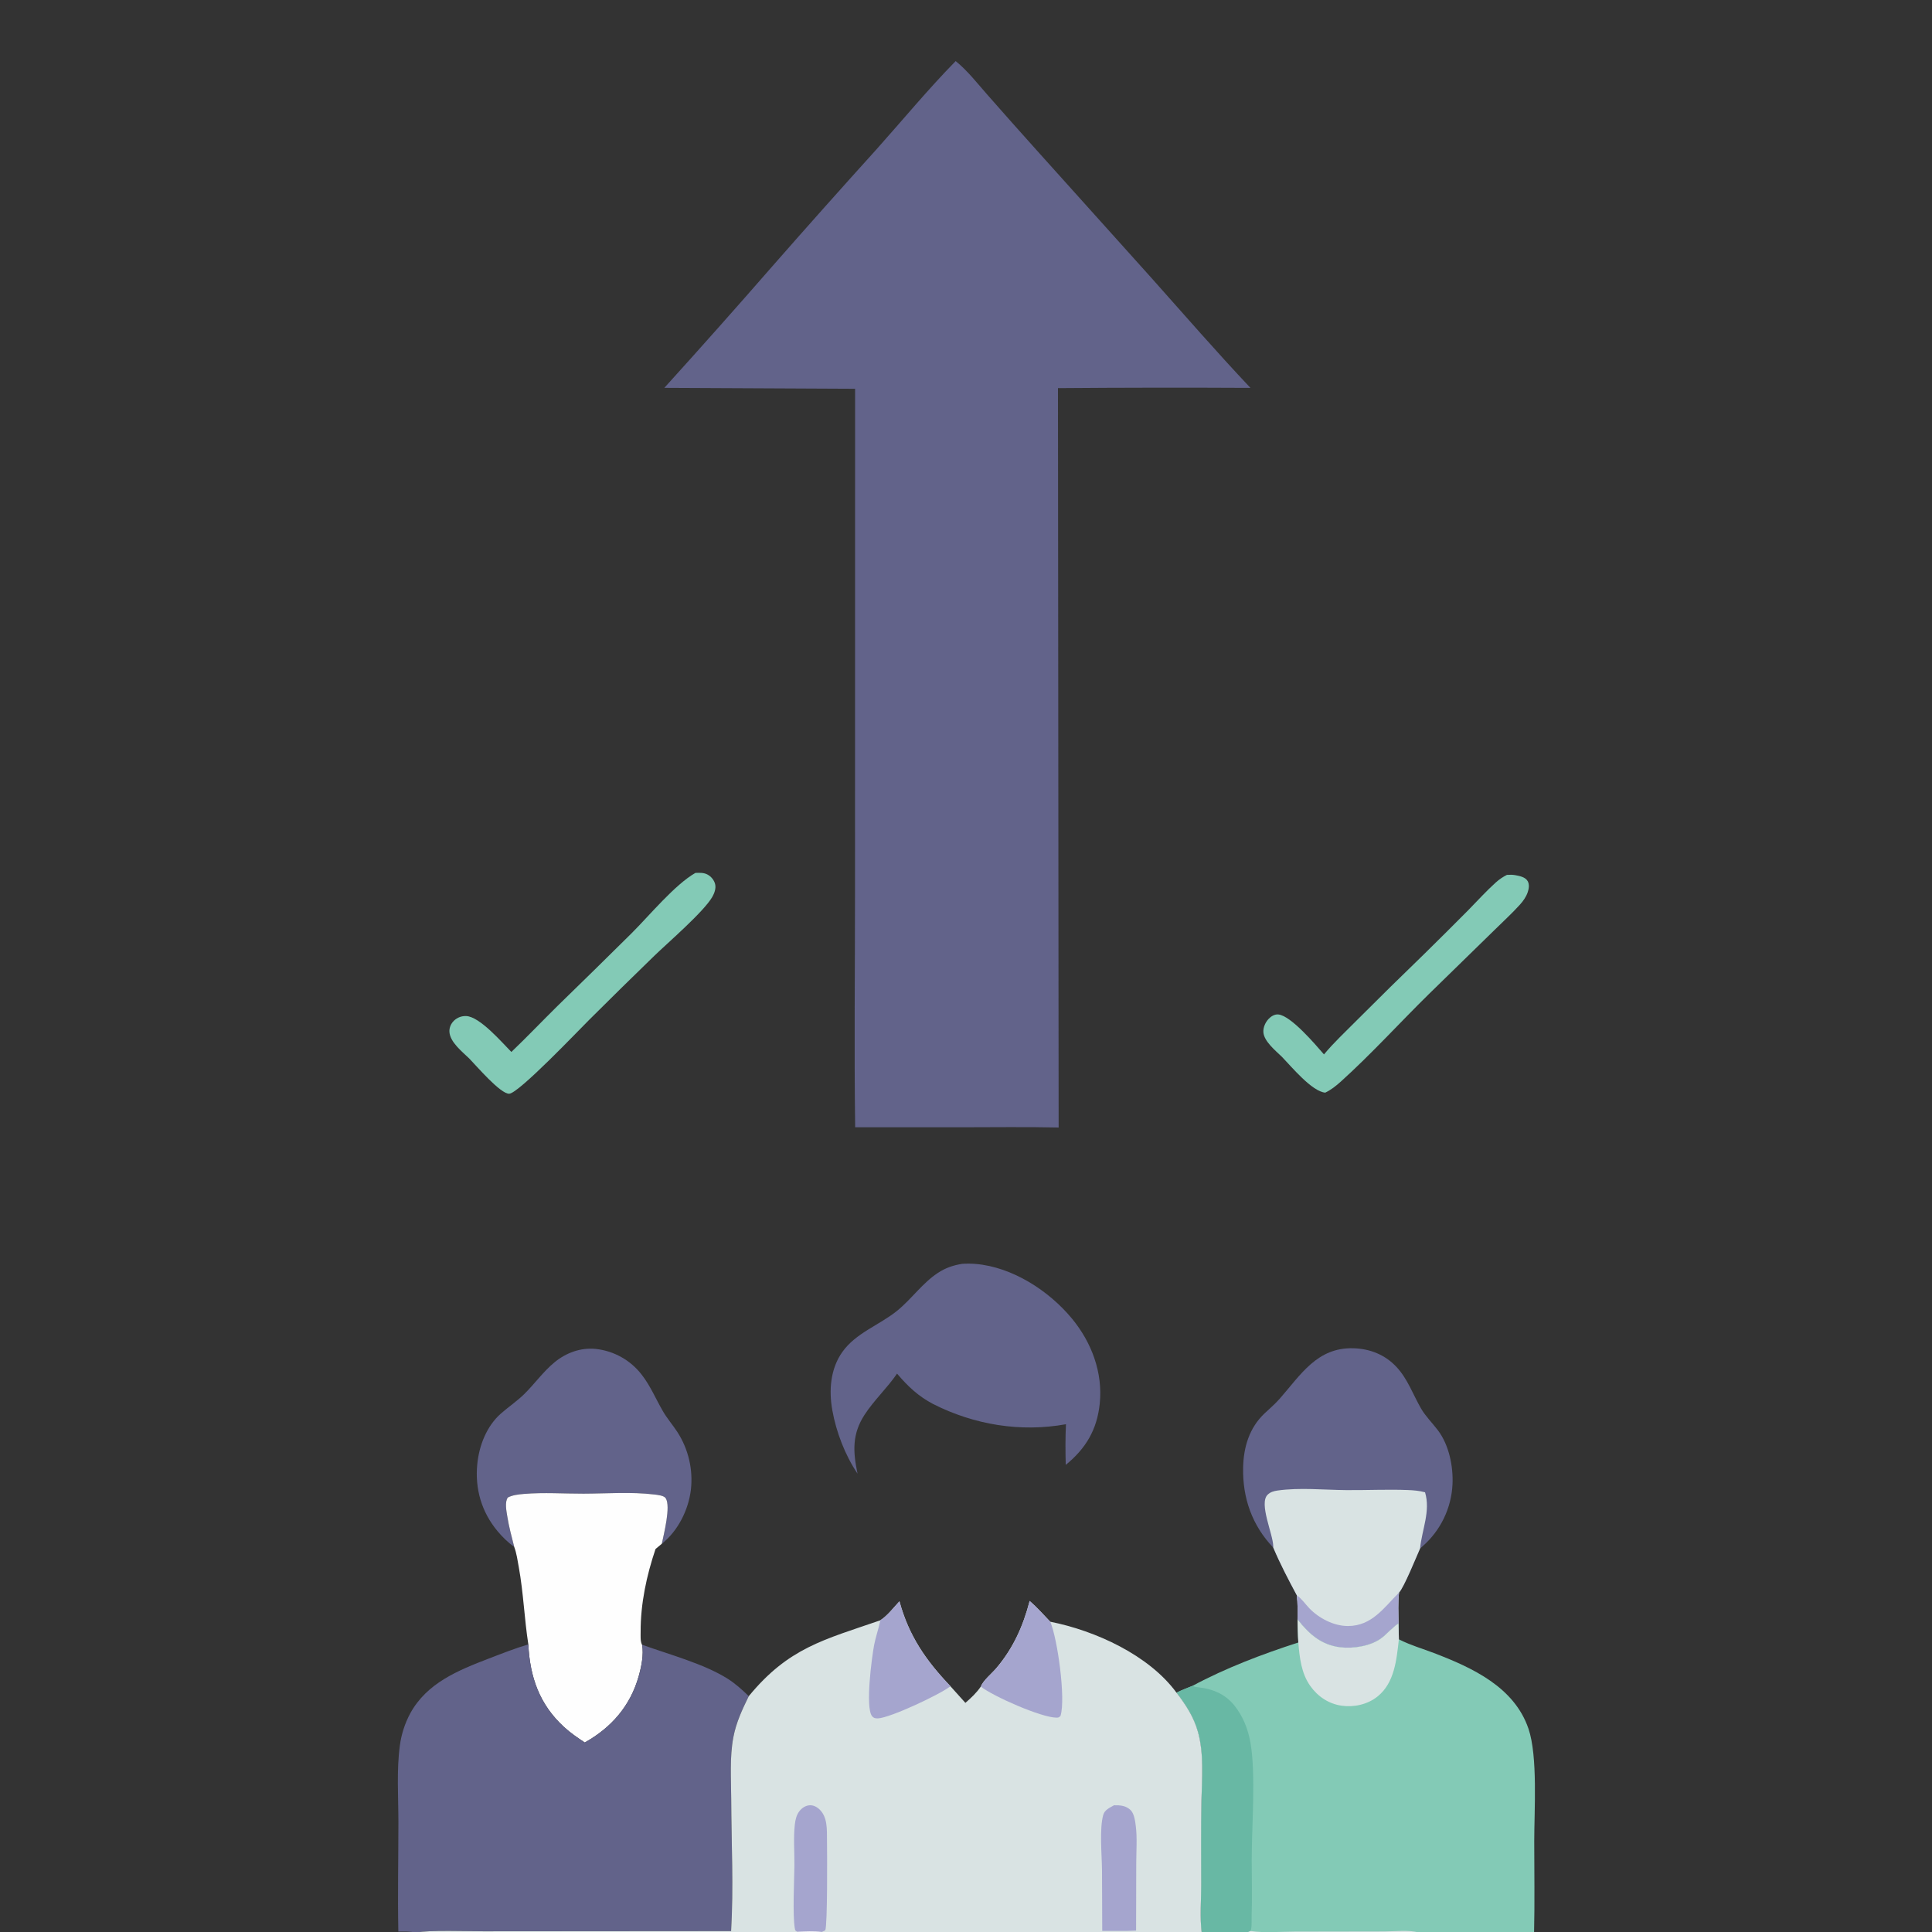
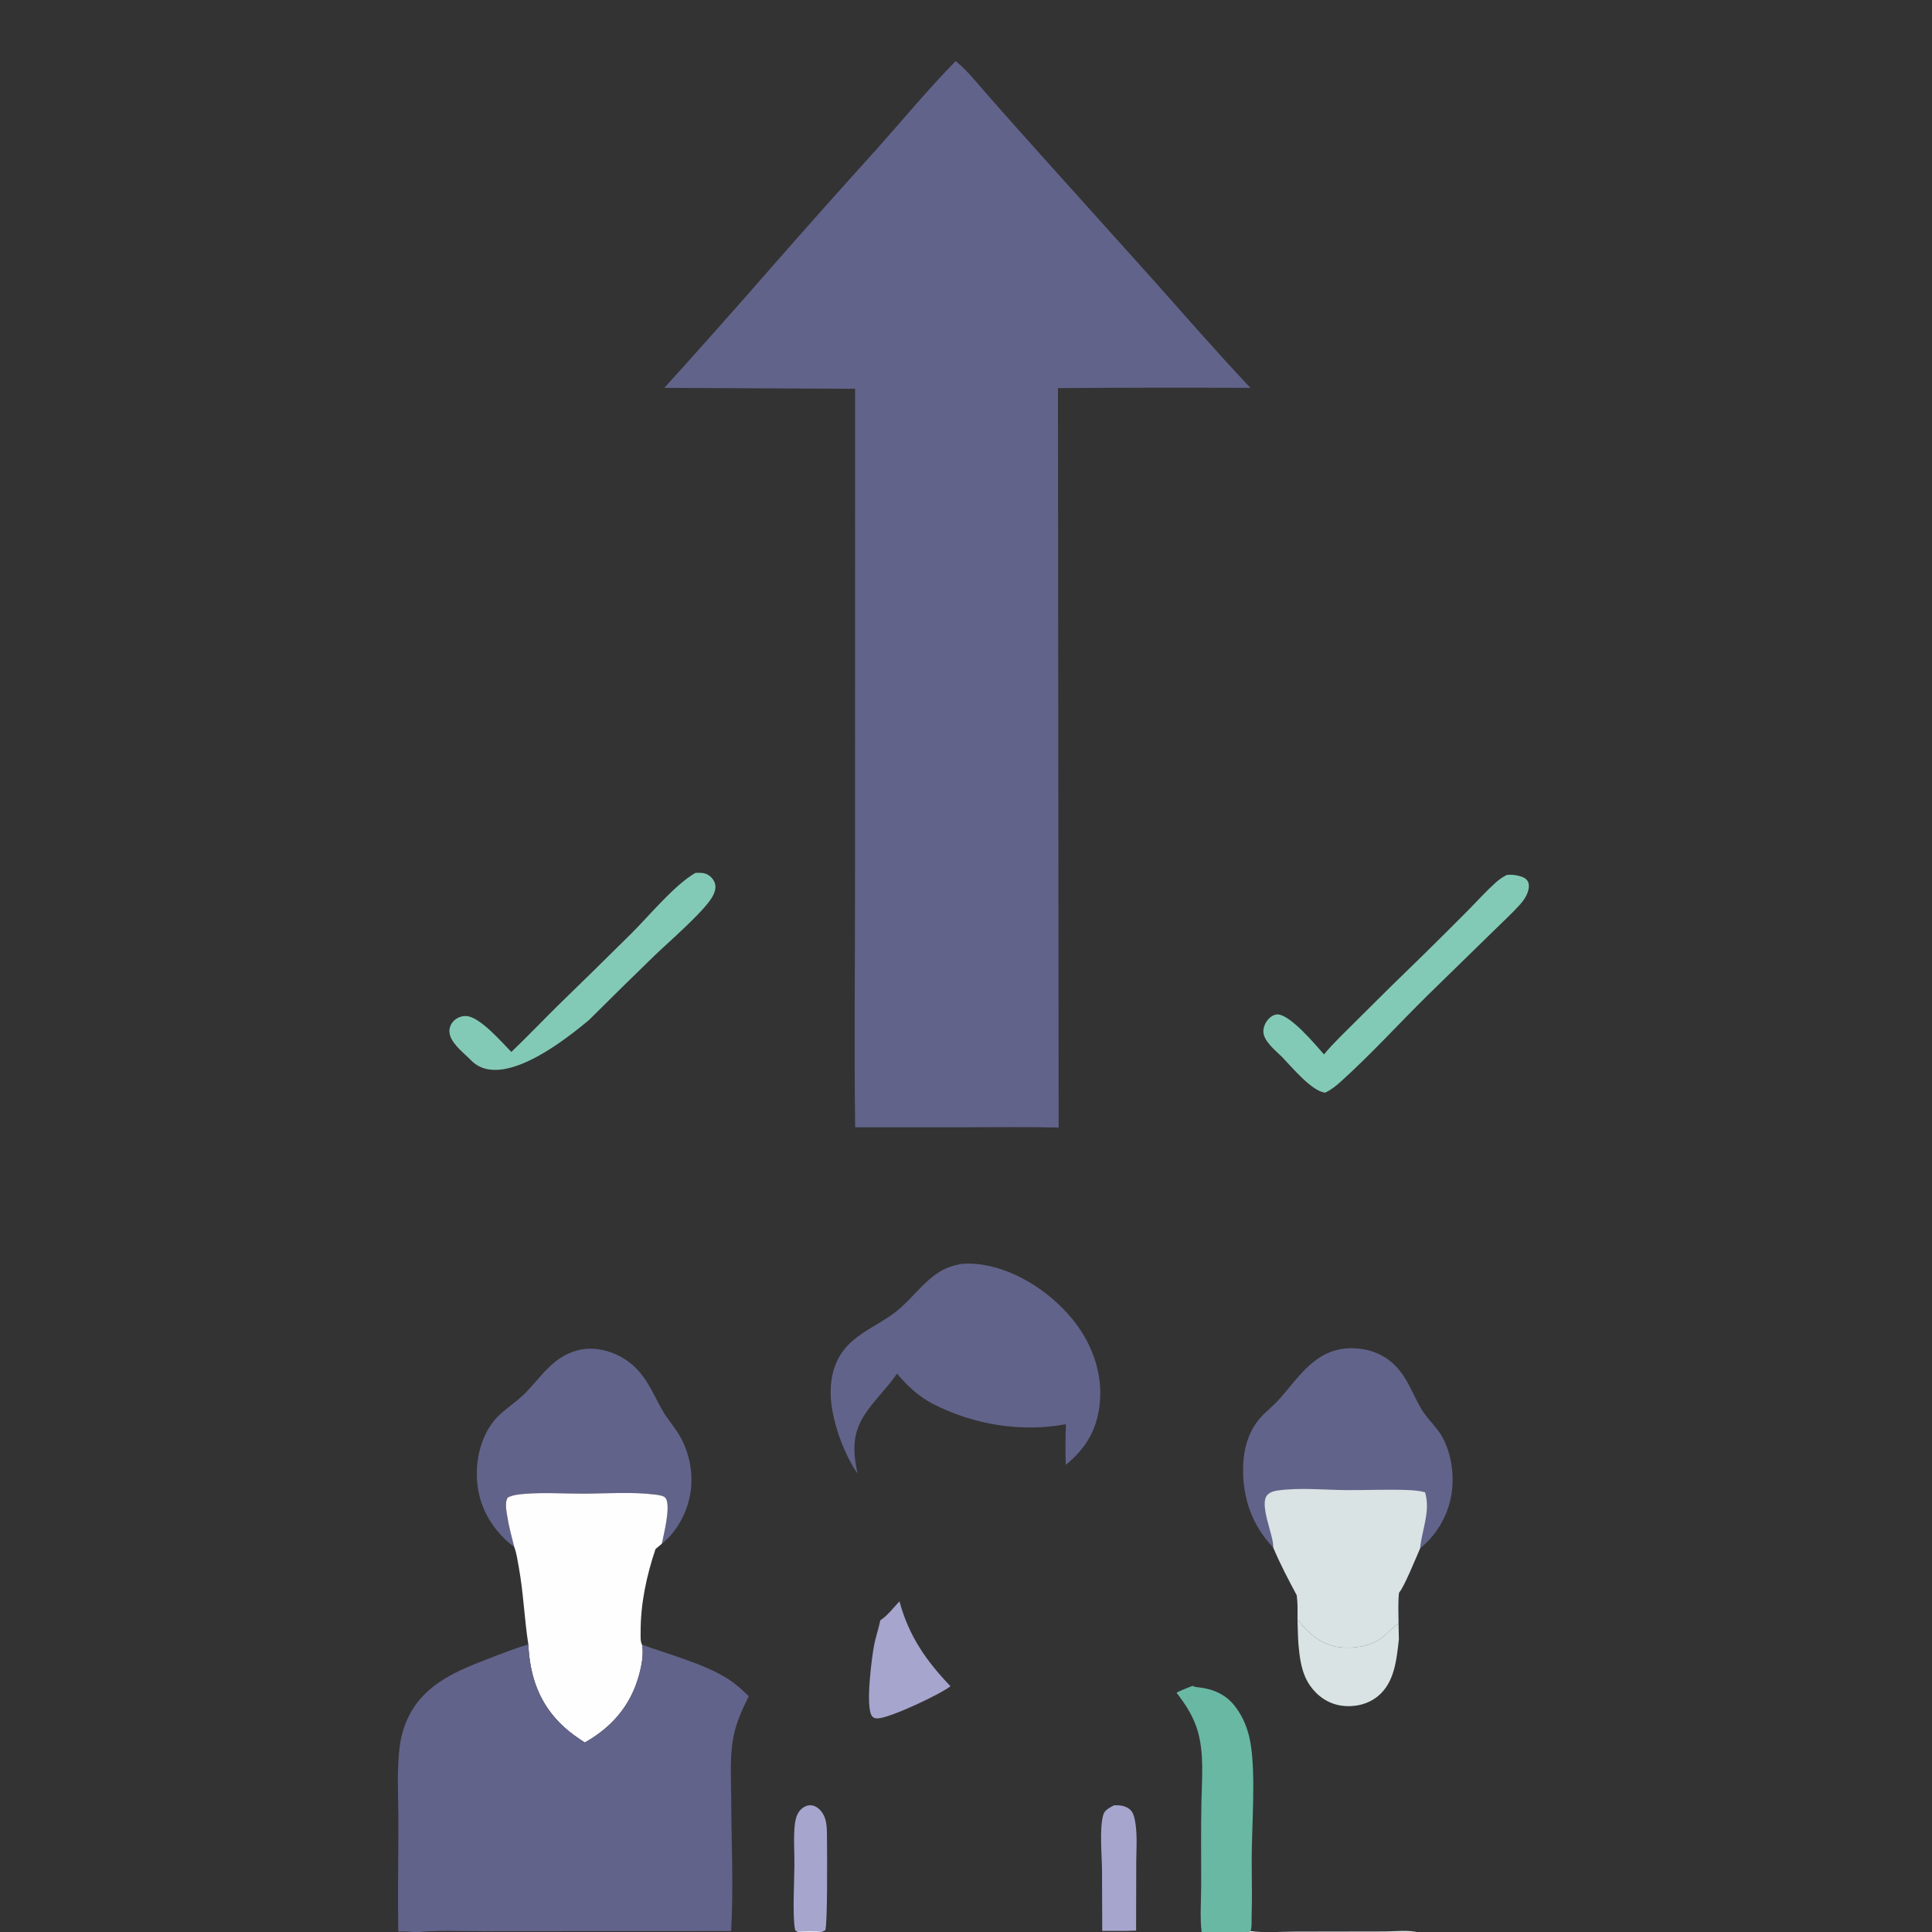
<svg xmlns="http://www.w3.org/2000/svg" width="951" height="951">
  <rect width="100%" height="100%" fill="#333333" stroke="none" />
  <path fill="#83CAB6" transform="scale(0.929 0.929)" d="M798.442 463.566C799.936 463.468 801.386 463.437 802.865 463.708C805.167 464.131 808.31 464.708 809.512 466.979C810.447 468.744 810.08 470.944 809.468 472.747C808.623 475.238 807.075 477.408 805.327 479.347C801.12 484.012 796.324 488.354 791.859 492.784L757.132 526.689C741.563 541.987 726.672 558.43 710.49 573.041C707.983 575.306 705.252 577.484 702.187 578.94C695.161 578.372 684.274 565.163 679.288 560.018C675.939 556.754 669.709 551.782 669.41 546.881C669.254 544.331 670.492 541.636 672.228 539.821C673.516 538.475 675.391 537.334 677.331 537.519C684.033 538.159 696.982 553.46 701.516 558.681C706.72 552.432 712.883 546.69 718.609 540.914Q736.586 522.92 754.871 505.24Q766.493 493.828 777.961 482.261C782.786 477.357 787.441 472.178 792.559 467.578C794.386 465.936 796.245 464.674 798.442 463.566Z" />
-   <path fill="#83CAB6" transform="scale(0.929 0.929)" d="M368.468 462.514C370.714 462.452 372.914 462.304 374.946 463.422C376.836 464.462 378.377 466.332 378.907 468.426C379.483 470.701 378.528 473.293 377.407 475.242C372.886 483.101 354.145 499.246 346.808 506.325Q329.348 523.252 312.126 540.419C306.872 545.614 274.895 579.271 269.821 579.515C265.215 579.736 252.349 564.681 248.683 560.904C244.943 557.264 238.408 552.194 238.129 546.675C238.015 544.413 238.985 542.292 240.608 540.743Q240.925 540.445 241.269 540.179Q241.614 539.913 241.983 539.683Q242.352 539.453 242.743 539.26Q243.133 539.067 243.54 538.914Q243.948 538.761 244.368 538.649Q244.789 538.537 245.218 538.467Q245.648 538.397 246.082 538.37Q246.516 538.343 246.951 538.359C254.2 538.586 265.973 552.364 270.952 557.385C279.295 549.411 287.224 541.08 295.434 532.979Q315.156 513.828 334.673 494.468C343.938 485.249 357.553 468.727 368.468 462.514Z" />
+   <path fill="#83CAB6" transform="scale(0.929 0.929)" d="M368.468 462.514C370.714 462.452 372.914 462.304 374.946 463.422C376.836 464.462 378.377 466.332 378.907 468.426C379.483 470.701 378.528 473.293 377.407 475.242C372.886 483.101 354.145 499.246 346.808 506.325Q329.348 523.252 312.126 540.419C265.215 579.736 252.349 564.681 248.683 560.904C244.943 557.264 238.408 552.194 238.129 546.675C238.015 544.413 238.985 542.292 240.608 540.743Q240.925 540.445 241.269 540.179Q241.614 539.913 241.983 539.683Q242.352 539.453 242.743 539.26Q243.133 539.067 243.54 538.914Q243.948 538.761 244.368 538.649Q244.789 538.537 245.218 538.467Q245.648 538.397 246.082 538.37Q246.516 538.343 246.951 538.359C254.2 538.586 265.973 552.364 270.952 557.385C279.295 549.411 287.224 541.08 295.434 532.979Q315.156 513.828 334.673 494.468C343.938 485.249 357.553 468.727 368.468 462.514Z" />
  <path fill="#62638A" transform="scale(0.929 0.929)" d="M272.449 819.585C269.202 817.359 266.118 814.287 263.601 811.264C255.202 801.175 251.626 788.982 252.874 775.95C253.825 766.022 257.807 755.651 265.443 748.948C269.487 745.398 274.02 742.354 277.857 738.577C283.351 733.169 287.893 726.671 293.874 721.773C300.037 716.726 307.806 713.891 315.824 714.752Q316.707 714.852 317.584 714.995Q318.462 715.139 319.331 715.326Q320.2 715.514 321.058 715.744Q321.917 715.975 322.763 716.248Q323.608 716.521 324.44 716.836Q325.271 717.151 326.085 717.507Q326.9 717.863 327.695 718.259Q328.491 718.656 329.266 719.091Q330.041 719.527 330.793 720.001Q331.545 720.474 332.272 720.985Q333 721.496 333.701 722.042Q334.402 722.589 335.075 723.17Q335.748 723.75 336.391 724.364Q337.034 724.978 337.646 725.623Q338.257 726.268 338.836 726.942Q339.415 727.617 339.959 728.32C344.593 734.219 347.466 741.22 351.205 747.672C353.454 751.553 356.481 755.038 358.937 758.804Q359.476 759.642 359.979 760.502Q360.483 761.362 360.949 762.243Q361.415 763.124 361.843 764.024Q362.271 764.924 362.66 765.841Q363.049 766.759 363.399 767.692Q363.749 768.625 364.058 769.572Q364.368 770.519 364.637 771.479Q364.906 772.438 365.133 773.409Q365.361 774.379 365.547 775.358Q365.734 776.337 365.878 777.323Q366.022 778.309 366.124 779.3Q366.226 780.291 366.286 781.286Q366.346 782.281 366.363 783.277Q366.38 784.274 366.355 785.27Q366.33 786.266 366.262 787.26Q366.194 788.255 366.084 789.245C364.806 800.022 359.25 811.155 350.675 817.969C351.726 812.832 355.502 798.207 352.753 793.864C351.824 792.396 348.461 792.085 346.837 791.885C334.508 790.372 321.563 791.396 309.165 791.422C298.713 791.444 288.12 790.692 277.696 791.559C274.848 791.796 271.635 792.123 269.079 793.458C267.336 795.859 268.345 800.708 268.795 803.512C269.662 808.921 271.102 814.278 272.449 819.585Z" />
  <path fill="#FEFEFE" transform="scale(0.929 0.929)" d="M272.449 819.585C271.102 814.278 269.662 808.921 268.795 803.512C268.345 800.708 267.336 795.859 269.079 793.458C271.635 792.123 274.848 791.796 277.696 791.559C288.12 790.692 298.713 791.444 309.165 791.422C321.563 791.396 334.508 790.372 346.837 791.885C348.461 792.085 351.824 792.396 352.753 793.864C355.502 798.207 351.726 812.832 350.675 817.969L347.341 820.742C342.591 834.754 339.391 849.746 339.447 864.598C339.454 866.599 339.22 869.406 340.074 871.246C340.109 871.321 340.161 871.388 340.204 871.46C341.178 876.672 339.825 883.163 338.394 888.221C333.948 903.936 323.939 915.379 309.848 923.279C305.993 920.745 302.29 918.202 298.875 915.078C285.856 903.168 280.762 888.563 279.944 871.288C277.829 857.754 277.363 844.09 274.914 830.525C274.262 826.911 273.741 823.02 272.449 819.585Z" />
  <path fill="#62638A" transform="scale(0.929 0.929)" d="M509.761 669.656Q513.379 669.407 516.994 669.706C536.381 671.351 555.775 683.887 567.952 698.629C578.399 711.276 584.414 727.268 582.701 743.763C581.271 757.546 575.313 767.522 564.695 776.172C564.495 769.02 564.454 761.781 564.812 754.634C540.752 758.999 516.239 754.951 494.461 743.949C486.65 739.885 480.948 734.487 475.303 727.822C470.104 735.443 463.194 741.81 458.134 749.565C451.397 759.888 451.946 769.189 454.359 780.814C447.78 771.041 443.089 758.819 441.013 747.247C439.123 736.708 439.965 725.3 446.323 716.344C453.503 706.231 465.927 702.132 475.306 694.551C482.963 688.361 488.642 679.934 496.932 674.467C500.969 671.803 505.004 670.429 509.761 669.656Z" />
  <path fill="#62638A" transform="scale(0.929 0.929)" d="M674.647 820.008C663.494 808.321 658.36 793.844 658.675 777.705C658.887 766.817 661.924 756.594 669.992 748.936C672.659 746.405 675.551 743.973 677.978 741.21C689.252 728.377 697.88 713.866 717.054 714.382C725.892 714.62 733.899 717.8 739.967 724.316C745.865 730.65 748.661 738.85 752.899 746.223C755.313 750.424 758.941 753.95 761.861 757.808C767.768 765.613 770.066 776.894 769.618 786.512Q769.561 787.675 769.446 788.835Q769.331 789.994 769.159 791.146Q768.986 792.298 768.756 793.44Q768.526 794.581 768.239 795.711Q767.952 796.839 767.609 797.953Q767.266 799.066 766.868 800.161Q766.47 801.255 766.018 802.329Q765.566 803.402 765.06 804.452Q764.555 805.501 763.998 806.524Q763.44 807.547 762.833 808.541Q762.225 809.535 761.569 810.497Q760.912 811.459 760.208 812.387Q759.505 813.315 758.755 814.207Q758.006 815.099 757.213 815.952Q756.42 816.806 755.586 817.618Q754.751 818.431 753.877 819.201Q753.157 819.845 752.426 820.475C750.494 824.819 743.866 841.186 741.282 843.841C740.636 849.196 740.975 854.785 741.008 860.179C737.731 862.371 735.297 865.381 732.224 867.781C726.601 872.172 717.175 873.664 710.241 872.839C700.043 871.627 693.546 865.762 687.497 858.048C687.52 853.797 687.681 849.507 687.121 845.285C682.636 836.908 678.367 828.774 674.647 820.008Z" />
  <path fill="#D9E3E3" transform="scale(0.929 0.929)" d="M674.647 820.008C674.646 819.77 674.647 819.531 674.643 819.292C674.532 812.79 666.941 796.715 671.631 792.003C673.053 790.573 674.935 790.044 676.877 789.767C688.529 788.1 701.577 789.438 713.378 789.541C724.215 789.636 735.103 789.077 745.929 789.502C749.01 789.623 752.086 789.881 755.071 790.698C758.078 800.742 753.419 810.432 752.426 820.475C750.494 824.819 743.866 841.186 741.282 843.841C740.636 849.196 740.975 854.785 741.008 860.179C737.731 862.371 735.297 865.381 732.224 867.781C726.601 872.172 717.175 873.664 710.241 872.839C700.043 871.627 693.546 865.762 687.497 858.048C687.52 853.797 687.681 849.507 687.121 845.285C682.636 836.908 678.367 828.774 674.647 820.008Z" />
-   <path fill="#A5A5CE" transform="scale(0.929 0.929)" d="M687.121 845.285C689.505 846.849 691.707 850.025 693.71 852.112C698.837 857.451 706.695 861.558 714.207 861.557C726.894 861.555 733.312 851.822 741.282 843.841C740.636 849.196 740.975 854.785 741.008 860.179C737.731 862.371 735.297 865.381 732.224 867.781C726.601 872.172 717.175 873.664 710.241 872.839C700.043 871.627 693.546 865.762 687.497 858.048C687.52 853.797 687.681 849.507 687.121 845.285Z" />
  <path fill="#62638A" transform="scale(0.929 0.929)" d="M211.061 1023.44C210.676 1004.12 211.098 984.71 211.095 965.379C211.093 952.142 210.085 937.948 211.87 924.858Q212.166 922.626 212.662 920.429Q213.159 918.233 213.852 916.09Q214.545 913.948 215.429 911.877Q216.313 909.806 217.381 907.823C226.204 891.692 242.816 885.015 259.078 878.764C265.964 876.117 272.869 873.393 279.944 871.288C280.762 888.563 285.856 903.168 298.875 915.078C302.29 918.202 305.993 920.745 309.848 923.279C323.939 915.379 333.948 903.936 338.394 888.221C339.825 883.163 341.178 876.672 340.204 871.46C354.441 876.626 373 881.533 385.582 889.504C389.706 892.116 393.249 895.329 396.743 898.717C393.272 905.823 390.063 912.639 388.572 920.478C386.559 931.061 387.389 942.466 387.434 953.222C387.531 976.505 388.726 999.936 387.378 1023.19L256.178 1023.29C249.714 1023.34 225.896 1022.53 220.962 1024L220.244 1024C217.262 1023.28 214.111 1023.45 211.061 1023.44Z" />
-   <path fill="#83CAB6" transform="scale(0.929 0.929)" d="M687.497 858.048C693.546 865.762 700.043 871.627 710.241 872.839C717.175 873.664 726.601 872.172 732.224 867.781C735.297 865.381 737.731 862.371 741.008 860.179L741.207 868.592C741.383 868.683 741.557 868.776 741.734 868.866C747.414 871.733 753.825 873.588 759.784 875.869C780.08 883.639 802.344 893.859 809.871 915.969C814.868 930.649 812.926 959.281 812.928 975.537C812.93 991.675 813.217 1007.87 812.839 1024L751.796 1024L660.316 1024L636.728 1024C635.703 1016.06 636.459 1007.1 636.462 999.088C636.469 984.079 636.282 969.033 636.6 954.028C636.852 942.082 637.993 929.35 634.759 917.698C632.557 909.764 628.346 903.327 623.37 896.871C626.093 895.49 629.054 894.412 631.878 893.24C649.445 883.807 668.976 876.383 687.927 870.288C687.654 866.224 687.628 862.12 687.497 858.048Z" />
  <path fill="#D9E3E3" transform="scale(0.929 0.929)" d="M662.442 1023.14C669.993 1024.28 678.551 1023.48 686.229 1023.47L733.559 1023.39C738.897 1023.38 746.817 1022.44 751.796 1024L660.316 1024L662.442 1023.14Z" />
  <path fill="#D9E3E3" transform="scale(0.929 0.929)" d="M687.497 858.048C693.546 865.762 700.043 871.627 710.241 872.839C717.175 873.664 726.601 872.172 732.224 867.781C735.297 865.381 737.731 862.371 741.008 860.179L741.207 868.592C739.965 879.316 738.972 891.667 729.836 898.945C724.59 903.124 717.425 904.719 710.839 903.769C703.989 902.782 698.219 898.904 694.252 893.302C689.478 886.562 688.584 878.282 687.927 870.288C687.654 866.224 687.628 862.12 687.497 858.048Z" />
  <path fill="#68B8A4" transform="scale(0.929 0.929)" d="M623.37 896.871C626.093 895.49 629.054 894.412 631.878 893.24C632.079 893.334 632.278 893.435 632.482 893.524C633.367 893.909 634.22 893.947 635.168 894.053C642.717 894.899 649.382 897.744 654.15 903.801C658.742 909.635 661.337 916.305 662.589 923.576C665.482 940.369 663.215 967.83 663.218 985.652C663.219 995.508 663.52 1005.32 663.177 1015.18C663.1 1017.39 663.335 1020.06 662.907 1022.21C662.824 1022.63 662.659 1022.82 662.442 1023.14L660.316 1024L636.728 1024C635.703 1016.06 636.459 1007.1 636.462 999.088C636.469 984.079 636.282 969.033 636.6 954.028C636.852 942.082 637.993 929.35 634.759 917.698C632.557 909.764 628.346 903.327 623.37 896.871Z" />
-   <path fill="#D9E3E3" transform="scale(0.929 0.929)" d="M545.568 848.274C549.455 851.642 552.926 855.56 556.477 859.277C580.301 863.983 608.754 876.926 623.37 896.871C628.346 903.327 632.557 909.764 634.759 917.698C637.993 929.35 636.852 942.082 636.6 954.028C636.282 969.033 636.469 984.079 636.462 999.088C636.459 1007.1 635.703 1016.06 636.728 1024L435.418 1024L422.582 1024L387.472 1024L220.962 1024C225.896 1022.53 249.714 1023.34 256.178 1023.29L387.378 1023.19C388.726 999.936 387.531 976.505 387.434 953.222C387.389 942.466 386.559 931.061 388.572 920.478C390.063 912.639 393.272 905.823 396.743 898.717C417.845 873.066 436.479 868.863 466.432 858.532C470.274 856.057 473.449 851.794 476.578 848.462C481.582 866.859 490.603 879.819 503.605 893.465L511.516 902.27C514.589 899.605 517.358 897.029 519.678 893.652C521.005 890.331 525.507 886.718 527.877 883.923C536.873 873.313 542.108 861.624 545.568 848.274Z" />
  <path fill="#A5A5CE" transform="scale(0.929 0.929)" d="M422.471 1023.57C421.515 1022.92 421.379 1023.13 421.164 1021.91C419.896 1014.7 420.855 996.223 420.925 988.377C420.988 981.35 420.351 973.616 421.151 966.669C421.431 964.245 421.991 961.753 423.486 959.766C424.742 958.097 426.629 956.771 428.745 956.555C430.711 956.355 432.577 957.225 434.009 958.529C438.593 962.702 438.12 969.336 438.189 975.013C438.264 981.109 438.516 1020.4 437.259 1022.78C436.655 1023.07 436.038 1023.42 435.412 1023.66L435.418 1024L422.582 1024L422.471 1023.57Z" />
  <path fill="#FEFEFE" transform="scale(0.929 0.929)" d="M422.471 1023.57C426.715 1023.39 431.192 1023.17 435.412 1023.66L435.418 1024L422.582 1024L422.471 1023.57Z" />
  <path fill="#A5A5CE" transform="scale(0.929 0.929)" d="M590.292 956.533C593.52 956.449 596.692 956.731 599.103 959.14C600.998 961.032 601.514 965.14 601.828 967.723C602.584 973.947 602.062 980.675 602.048 986.951L601.967 1022.94L596.523 1023.12L584.029 1023.12L583.903 990.854C583.823 982.824 582.485 969.012 584.562 961.625C585.319 958.931 588.055 957.79 590.292 956.533Z" />
  <path fill="#A5A5CE" transform="scale(0.929 0.929)" d="M466.432 858.532C470.274 856.057 473.449 851.794 476.578 848.462C481.582 866.859 490.603 879.819 503.605 893.465C498.108 897.801 471.784 910.176 465.215 910.492C463.927 910.553 462.87 910.343 462.029 909.264C458.428 904.641 461.912 878.166 463.15 871.692C463.947 867.527 465.35 863.578 466.237 859.462L466.432 858.532Z" />
-   <path fill="#A5A5CE" transform="scale(0.929 0.929)" d="M545.568 848.274C549.455 851.642 552.926 855.56 556.477 859.277C560.321 868.117 564.773 900.137 561.917 909.169C561.096 909.968 560.972 910.106 559.758 910.101C551.704 910.067 526.117 898.746 519.678 893.652C521.005 890.331 525.507 886.718 527.877 883.923C536.873 873.313 542.108 861.624 545.568 848.274Z" />
  <path fill="#62638A" transform="scale(0.929 0.929)" d="M506.366 32.366C512.627 37.394 518.011 44.371 523.325 50.382Q536.263 65.106 549.361 79.685L610.085 147.257C627.476 166.771 644.61 186.509 662.557 205.518Q611.562 205.246 560.568 205.651L560.925 597.422C543.668 597.027 526.356 597.298 509.092 597.293L453.112 597.282C452.549 555.773 453.032 514.189 453.036 472.675L453.076 205.995L351.997 205.504Q380.894 173.605 409.171 141.155Q436.573 109.902 464.458 79.078C478.38 63.488 491.735 47.298 506.366 32.366Z" />
</svg>